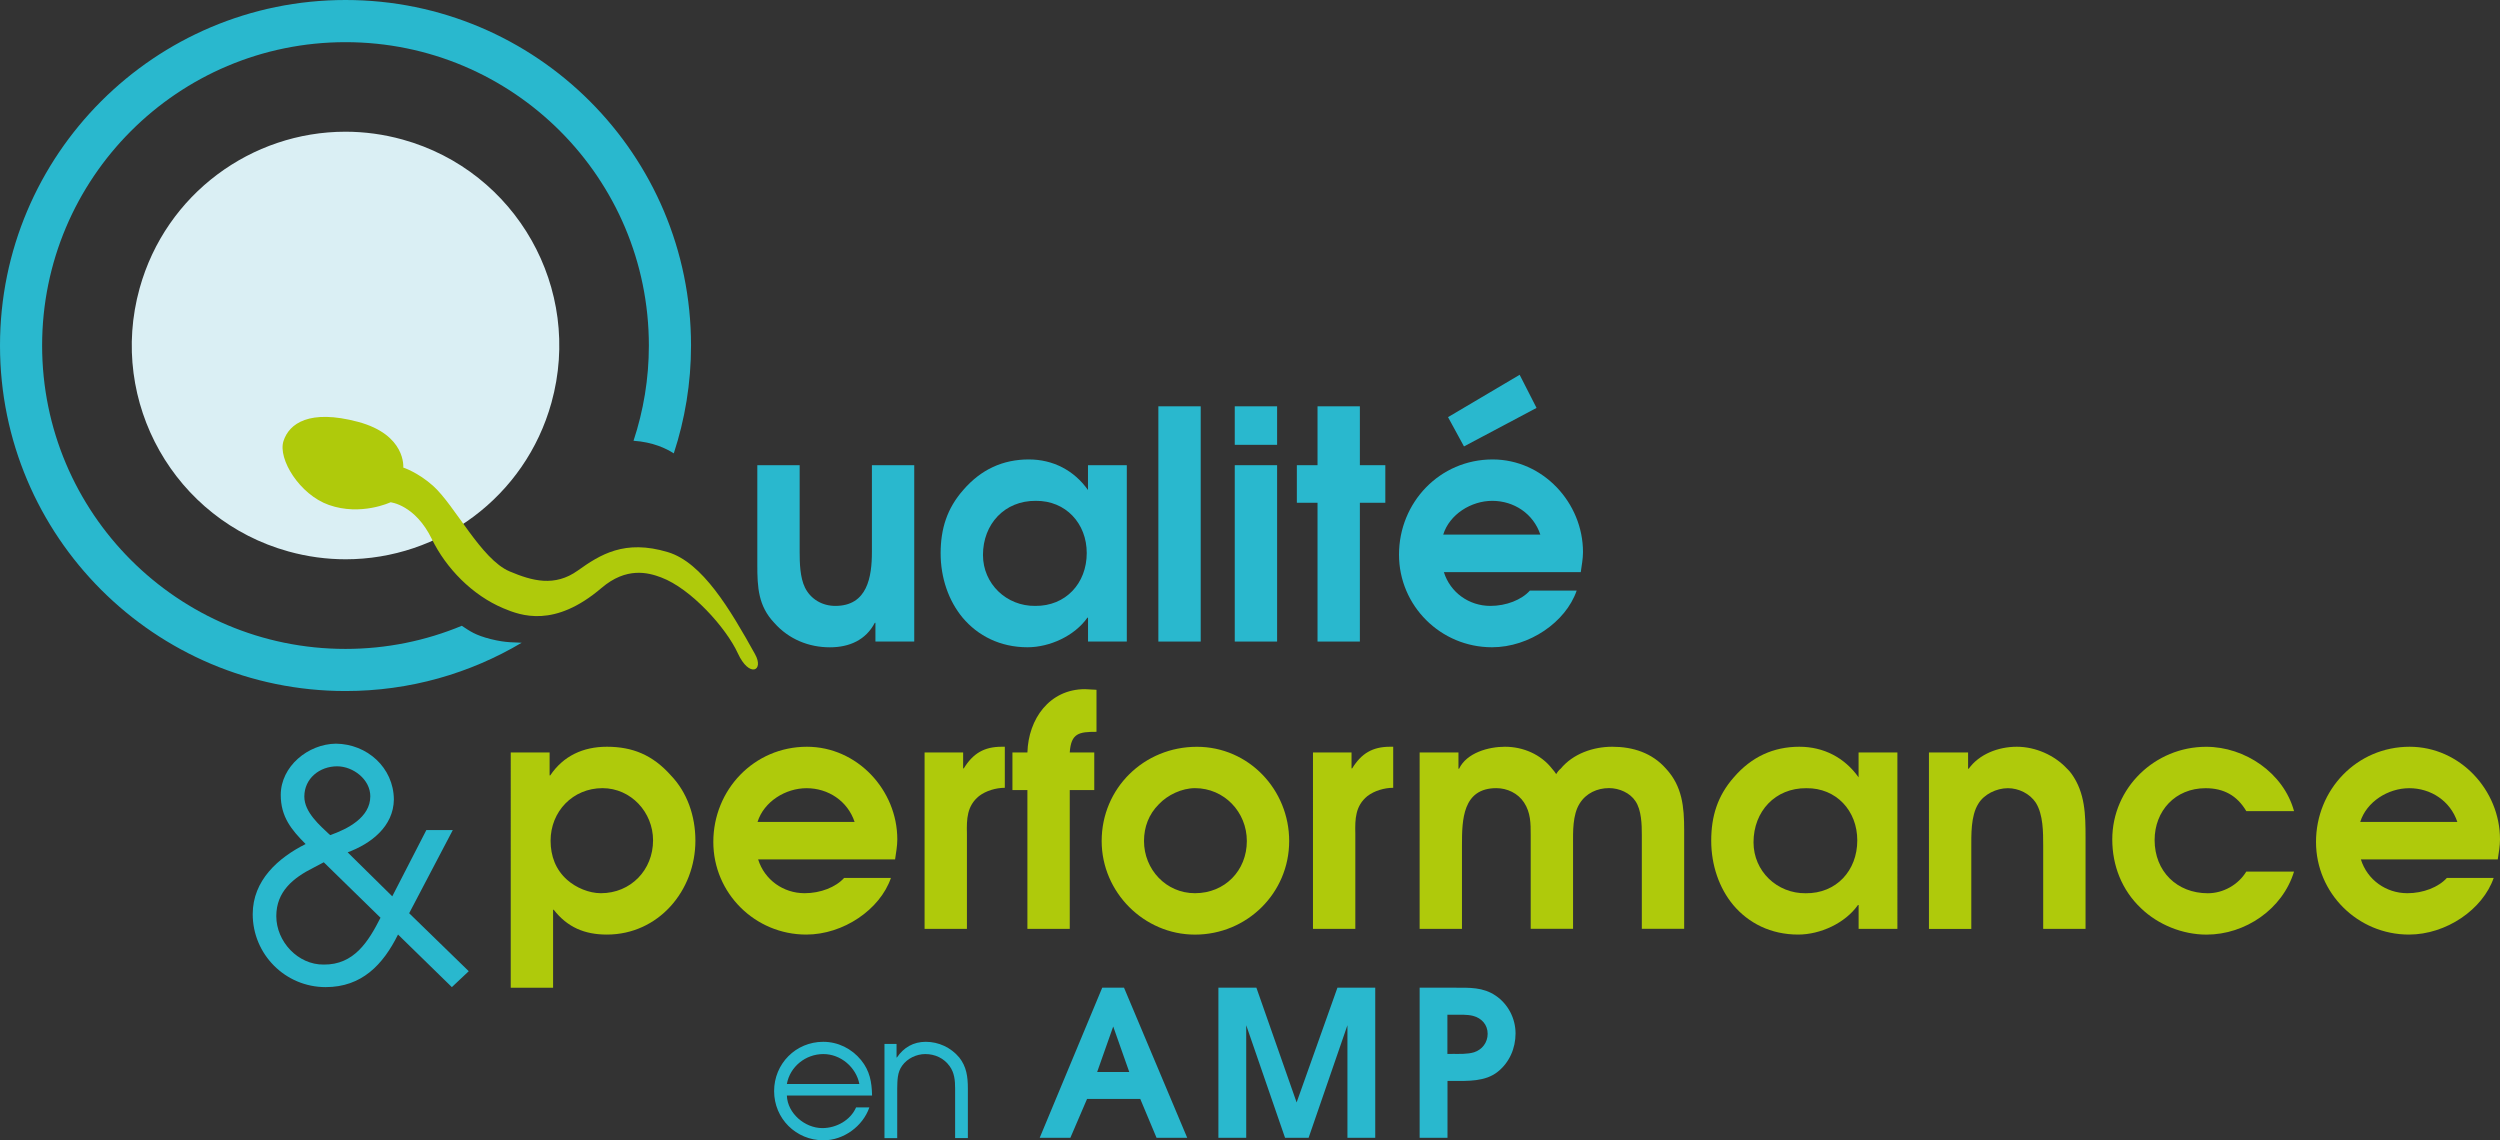
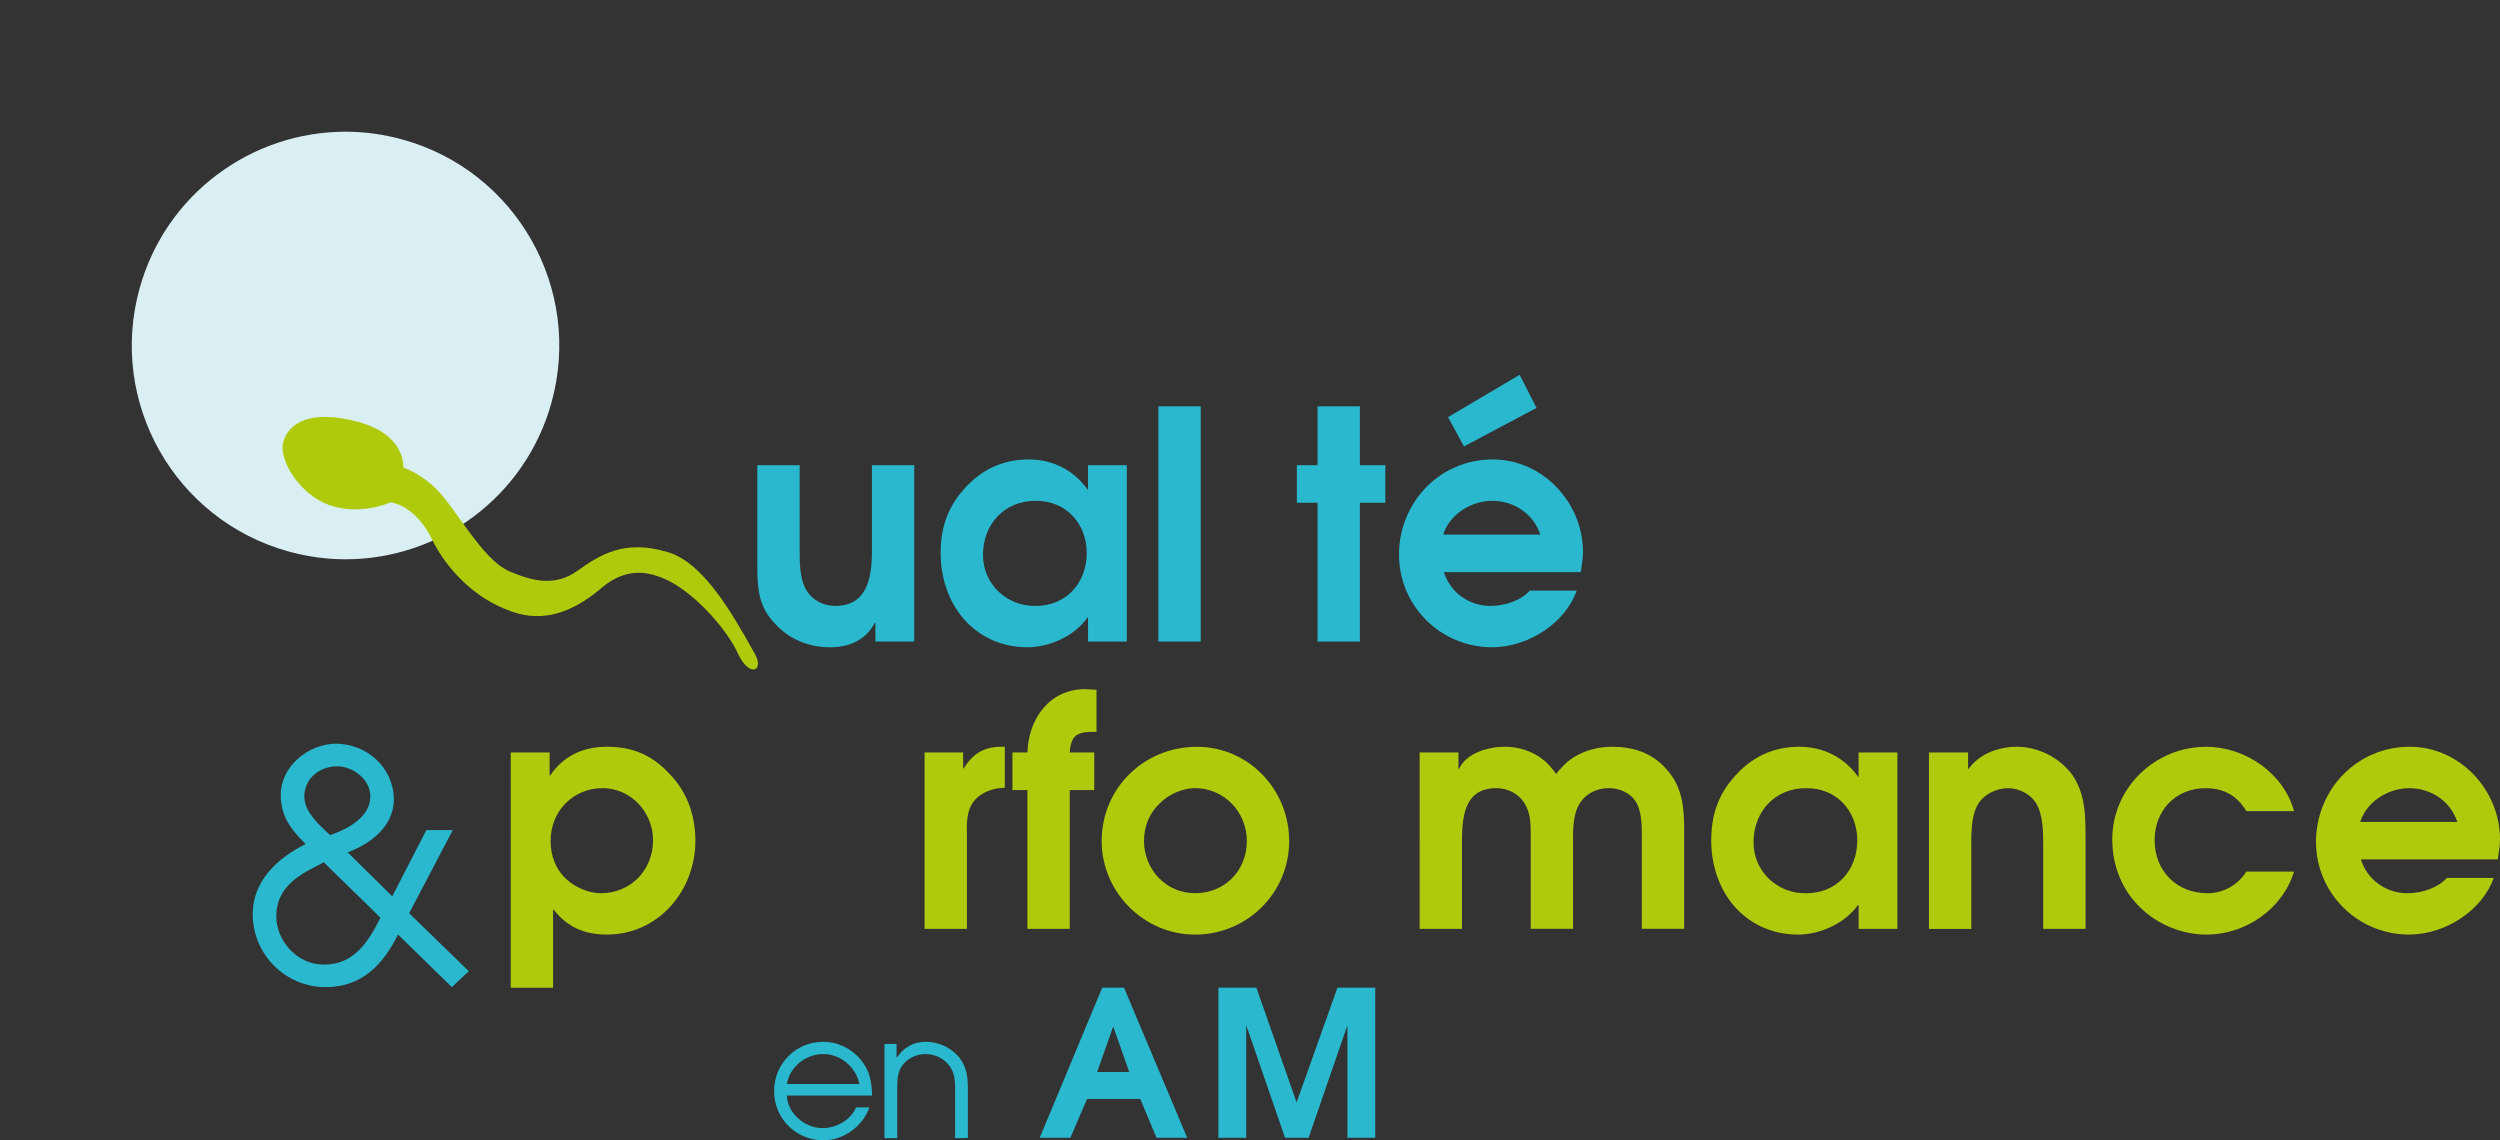
<svg xmlns="http://www.w3.org/2000/svg" version="1.1" baseProfile="tiny" x="0px" y="0px" viewBox="0 0 560.9 255.85" overflow="visible" xml:space="preserve">
  <rect x="0" y="0" width="560.9" height="255.85" fill="#333333" stroke="none" />
  <g id="cyanclair">
    <path fill="#DAEFF4" d="M77.55,125.48c-4.24,0-8.55-0.57-12.84-1.76c-25.52-7.08-40.47-33.5-33.39-59.02   c5.89-21.23,25.17-35.15,46.18-35.15c4.24,0,8.55,0.57,12.84,1.76c25.52,7.08,40.47,33.5,33.39,59.02   C117.84,111.56,98.56,125.48,77.55,125.48" />
  </g>
  <g id="vert">
    <path fill="#AFCA0B" d="M169.4,146.77c-5.62-10.12-11.81-20.57-19.57-22.9c-9.69-2.91-15.17,0.55-20.21,4.15   c-5.19,3.7-10.22,2.32-15.28,0.18c-6.41-2.71-12.27-14.82-17.2-19.22c-3.39-3.02-6.66-4.08-6.66-4.08s0.7-7.36-10.17-10.26   c-10.87-2.89-15.44,0.35-16.71,4.33c-1.28,3.98,3.59,11.99,10.19,14.32c7.19,2.54,13.83-0.6,13.83-0.6s5.52,0.53,9.27,8.25   c3.18,6.55,9.09,12.61,16.01,15.52c4,1.69,11.49,4.47,22.05-4.54c5.6-4.78,10.48-3.47,13.39-2.37c6.7,2.52,14.57,11.29,17.21,17.04   C168.1,152.15,171.51,150.56,169.4,146.77L169.4,146.77z" />
    <path fill="#AFCA0B" d="M318.51,168.83h8.71v3.64h0.14c1.71-3.57,6.57-4.93,10.29-4.93c4.07,0,8.07,1.71,10.57,4.93   c0.36,0.36,0.64,0.79,0.93,1.21c0.29-0.5,0.64-0.93,1-1.21c2.78-3.36,7.28-4.93,11.57-4.93c4.64,0,8.93,1.36,12.07,4.93   c3.64,3.93,4.07,8.57,4.07,13.71v22.21h-9.5v-21.07c0-2.28-0.07-5.57-1.43-7.57c-1.21-1.86-3.64-2.93-5.93-2.93   c-2.64,0-5.14,1.14-6.57,3.43c-1.64,2.57-1.5,6.43-1.5,9.28v18.86h-9.5v-21.07c0-2.57,0-5-1.5-7.28c-1.36-2.07-3.78-3.21-6.21-3.21   c-7.57,0-7.71,7.14-7.71,12.71v18.86h-9.5V168.83z" />
    <path fill="#AFCA0B" d="M425.71,208.4h-8.71v-5.36h-0.14c-2.86,4.07-8.43,6.64-13.43,6.64c-6.14,0-11.14-2.57-14.57-6.64   c-3.14-3.78-4.93-8.93-4.93-14.43c0-5.5,1.43-10.07,5.07-14.21c4-4.64,8.93-6.86,14.71-6.86c5.43,0,10.14,2.43,13.28,6.86v-5.57   h8.71V208.4z M405.28,176.84c-7-0.07-11.86,5.21-11.86,12.14c0,6.5,5.29,11.5,11.71,11.43c6.86,0.07,11.57-5.07,11.57-11.86   C416.71,181.91,411.99,176.76,405.28,176.84z" />
    <path fill="#AFCA0B" d="M432.77,168.83h8.79v3.64h0.14c2.36-3.28,6.64-4.93,10.79-4.93s8.43,1.86,11.28,4.93   c0.36,0.36,0.71,0.71,1,1.14c3.07,4.29,3.14,9.21,3.14,14.29v20.5h-9.5v-18.64c0-3.07,0-7-1.64-9.64   c-1.36-2.07-3.86-3.28-6.28-3.28c-2.57,0-5.36,1.36-6.64,3.5c-1.71,2.71-1.57,7-1.57,10.14v17.93h-9.5V168.83z" />
    <path fill="#AFCA0B" d="M514.69,195.55c-2.57,8.43-10.93,14.14-19.64,14.14c-5.36,0-10.86-2.21-14.71-5.93   c-4.29-4.07-6.43-9.57-6.43-15.43c0-11.57,9.57-20.78,21.07-20.78c8.71,0,17.36,5.86,19.71,14.43h-10.71   c-2.07-3.5-5.07-5.14-9.14-5.14c-6.78,0-11.43,5.07-11.43,11.64c0,7,5,11.93,11.93,11.93c3.5,0,6.86-1.93,8.64-4.86H514.69z" />
    <path fill="#AFCA0B" d="M529.69,192.83c1.43,4.57,5.64,7.57,10.43,7.57c3.57,0,7-1.36,8.86-3.43h10.5   c-2.43,7.07-10.64,12.71-19,12.71c-11.5,0-20.86-9.28-20.86-20.78c0-11.71,9.14-21.36,21-21.36c11.28,0,20.28,9.71,20.28,20.78   c0,1.5-0.29,3-0.5,4.5H529.69z M551.33,184.41c-1.57-4.71-5.93-7.57-10.79-7.57c-4.71,0-9.57,3-11,7.57H551.33z" />
    <path fill="#AFCA0B" d="M289.24,188.69c0,11.71-9.5,21-21.14,21c-11.43,0-20.93-9.5-20.93-21c0-11.86,9.5-21.14,21.36-21.14   C280.17,167.55,289.24,177.19,289.24,188.69z M259.96,180.48c-2.21,2.21-3.29,5.07-3.29,8.21c0,6.36,4.93,11.71,11.43,11.71   c6.71,0,11.64-5.07,11.64-11.71c0-6.5-5.07-11.86-11.64-11.86C265.17,176.84,261.96,178.33,259.96,180.48z" />
-     <path fill="#AFCA0B" d="M294.59,168.83h8.64v3.57h0.14c2.07-3.36,4.57-4.86,8.5-4.86h0.71v9.21c-1.93,0-4.21,0.64-5.79,1.86   c-2.71,2.21-2.79,5.14-2.71,8.43v21.36h-9.5V168.83z" />
    <path fill="#AFCA0B" d="M114.6,168.83h8.71v5.14h0.14c2.93-4.36,7.36-6.43,12.71-6.43c5.79,0,10.29,1.86,14.36,6.43   c3.64,3.78,5.5,9.07,5.5,14.64c0,11.21-8.28,21.07-19.86,21.07c-5,0-8.86-1.64-11.93-5.57h-0.14v17.5h-9.5V168.83z M123.53,188.62   c0,3.43,1.14,6.5,3.71,8.78c2,1.78,4.93,3,7.57,3c6.71,0,11.71-5.21,11.71-11.86c0-6.28-4.93-11.71-11.36-11.71   C128.53,176.84,123.53,182.05,123.53,188.62z" />
-     <path fill="#AFCA0B" d="M170.1,192.83c1.43,4.57,5.64,7.57,10.43,7.57c3.57,0,7-1.36,8.86-3.43h10.5   c-2.43,7.07-10.64,12.71-19,12.71c-11.5,0-20.85-9.28-20.85-20.78c0-11.71,9.14-21.36,21-21.36c11.28,0,20.28,9.71,20.28,20.78   c0,1.5-0.29,3-0.5,4.5H170.1z M191.74,184.41c-1.57-4.71-5.93-7.57-10.78-7.57c-4.71,0-9.57,3-11,7.57H191.74z" />
    <path fill="#AFCA0B" d="M207.45,168.83h8.64v3.57h0.14c2.07-3.36,4.57-4.86,8.5-4.86h0.71v9.21c-1.93,0-4.21,0.64-5.79,1.86   c-2.71,2.21-2.79,5.14-2.71,8.43v21.36h-9.5V168.83z" />
    <path fill="#AFCA0B" d="M230.51,177.26h-3.36v-8.43h3.36c0.21-7.5,4.93-14.21,12.93-14.21l2.57,0.14v9.43c-3.93,0-5.71,0.29-6,4.64   h5.5v8.43h-5.5v31.14h-9.5V177.26z" />
  </g>
  <g id="cyan">
-     <path fill="#29B8CE" d="M151.17,101.72c2.5-7.62,3.87-15.75,3.87-24.2C155.04,34.71,120.34,0,77.52,0C34.71,0,0,34.71,0,77.52   c0,42.81,34.71,77.52,77.52,77.52c14.44,0,27.94-3.96,39.52-10.83c-1.51-0.14-3.3,0.08-6.88-0.81c-3.58-0.9-4.7-1.79-6.55-3   c-8.04,3.34-16.85,5.19-26.09,5.19c-37.59,0-68.07-30.47-68.07-68.06c0-37.59,30.47-68.07,68.07-68.07s68.06,30.47,68.06,68.07   c0,7.47-1.22,14.64-3.44,21.36C146.54,99.19,149.52,100.65,151.17,101.72L151.17,101.72z" />
-     <path fill="#29B8CE" d="M318.51,255.28v-33.68h7.93c3.24,0,6.29-0.14,9.12,1.78c2.78,1.87,4.47,5.1,4.47,8.48   c0,3.33-1.37,6.52-4.01,8.61c-2.78,2.23-6.7,2.05-10.03,2.05h-1.23v12.76H318.51z M325.89,236.45c1.55,0,3.33,0.09,4.83-0.36   c1.82-0.59,3.05-2.19,3.05-4.15c0-2.05-1.37-3.51-3.24-4.01c-1.37-0.36-3.28-0.27-4.65-0.27h-1.14v8.8H325.89z" />
    <path fill="#29B8CE" d="M273.36,221.59h8.52l9.03,25.75l9.16-25.75h8.48v33.68h-6.24v-25.25l-8.71,25.25h-5.29l-8.71-25.25v25.25   h-6.24V221.59z" />
    <path fill="#29B8CE" d="M247.3,221.59h4.88l14.18,33.68h-6.88l-3.65-8.71h-11.94l-3.74,8.71h-6.88L247.3,221.59z M253.36,240.51   l-3.6-10.21l-3.6,10.21H253.36z" />
    <g>
      <path fill="#29B8CE" d="M101.59,186.23l-9.79,18.66l13.37,13.01l-3.79,3.57l-12.08-11.8c-3.36,6.79-8.15,11.8-16.23,11.8    c-9.08,0-16.37-7.36-16.37-16.37c0-7.58,5.72-12.65,11.87-15.73c-3.22-3.22-5.58-6.15-5.58-11.01c0-6.43,6.15-11.44,12.37-11.51    c7.01,0.07,12.94,5.36,13.01,12.51c-0.07,6.08-5.15,9.94-10.37,11.87l10.01,9.87l7.65-14.87H101.59z M70.35,194.67    c-4.58,2.29-8.36,5.36-8.36,10.87c0,5.72,4.86,10.94,10.65,10.87c6.79,0.07,10.01-5.15,12.73-10.51l-12.73-12.44L70.35,194.67z     M75.64,171.93c-3.93,0-7.36,2.72-7.36,6.79c0,3.5,3.43,6.43,5.79,8.65c3.86-1.36,9.01-3.93,9.01-8.72    C83.08,174.86,79.21,171.93,75.64,171.93z" />
    </g>
    <path fill="#29B8CE" d="M205.12,104.37v39.57h-8.71v-4.21h-0.14c-2,3.86-5.71,5.5-10.07,5.5c-4.71,0-9.21-1.78-12.5-5.5   c-3.57-3.79-3.79-7.93-3.79-13v-22.36h9.5v19.43c0,2.43,0.07,5.79,1.21,8.07c1.29,2.57,3.86,4.07,6.79,4.07   c7.21,0,8.21-6.5,8.21-12.14v-19.43H205.12z" />
    <path fill="#29B8CE" d="M252.82,143.94h-8.71v-5.36h-0.14c-2.86,4.07-8.43,6.64-13.43,6.64c-6.14,0-11.14-2.57-14.57-6.64   c-3.14-3.79-4.93-8.93-4.93-14.43c0-5.5,1.43-10.07,5.07-14.21c4-4.64,8.93-6.86,14.71-6.86c5.43,0,10.14,2.43,13.28,6.86v-5.57   h8.71V143.94z M232.4,112.37c-7-0.07-11.86,5.21-11.86,12.14c0,6.5,5.29,11.5,11.71,11.43c6.86,0.07,11.57-5.07,11.57-11.86   C243.83,117.45,239.11,112.3,232.4,112.37z" />
    <path fill="#29B8CE" d="M259.89,91.16h9.5v52.78h-9.5V91.16z" />
-     <path fill="#29B8CE" d="M277.03,91.16h9.5v8.64h-9.5V91.16z M277.03,104.37h9.5v39.57h-9.5V104.37z" />
    <path fill="#29B8CE" d="M295.6,112.8h-4.64v-8.43h4.64V91.16h9.5v13.21h5.71v8.43h-5.71v31.14h-9.5V112.8z" />
    <path fill="#29B8CE" d="M323.95,128.37c1.43,4.57,5.64,7.57,10.43,7.57c3.57,0,7-1.36,8.86-3.43h10.5   c-2.43,7.07-10.64,12.71-19,12.71c-11.5,0-20.86-9.28-20.86-20.78c0-11.71,9.14-21.36,21-21.36c11.28,0,20.28,9.71,20.28,20.78   c0,1.5-0.29,3-0.5,4.5H323.95z M345.59,119.94c-1.57-4.71-5.93-7.57-10.79-7.57c-4.71,0-9.57,3-11,7.57H345.59z M324.88,93.59   l16.07-9.5l3.79,7.43l-16.28,8.64L324.88,93.59z" />
    <path fill="#29B8CE" d="M176.54,245.8c0.15,4.02,4.06,7.3,7.96,7.3c3.13,0,6.3-1.74,7.57-4.64h2.98c-1.47,4.25-5.8,7.38-10.28,7.38   c-6.18,0-11.09-4.87-11.09-11.05c0-6.14,4.87-11.05,11.01-11.05c3.32,0,6.38,1.51,8.5,4.1c1.97,2.43,2.4,4.91,2.47,7.96H176.54z    M192.81,243.21c-0.73-3.75-4.17-6.72-8.08-6.72c-3.98,0-7.5,2.82-8.19,6.72H192.81z" />
    <path fill="#29B8CE" d="M198.45,234.21h2.7v3.05h0.08c1.55-2.28,3.71-3.52,6.49-3.52c2.82,0,5.6,1.24,7.5,3.52   c1.62,2.05,1.93,4.29,1.93,6.95v11.13h-2.86v-11.13c0-1.82-0.15-3.52-1.24-5.02c-1.28-1.78-3.28-2.7-5.45-2.7   c-1.97,0-4.02,0.97-5.18,2.59c-1.12,1.51-1.08,3.36-1.12,5.14v11.13h-2.86V234.21z" />
  </g>
</svg>